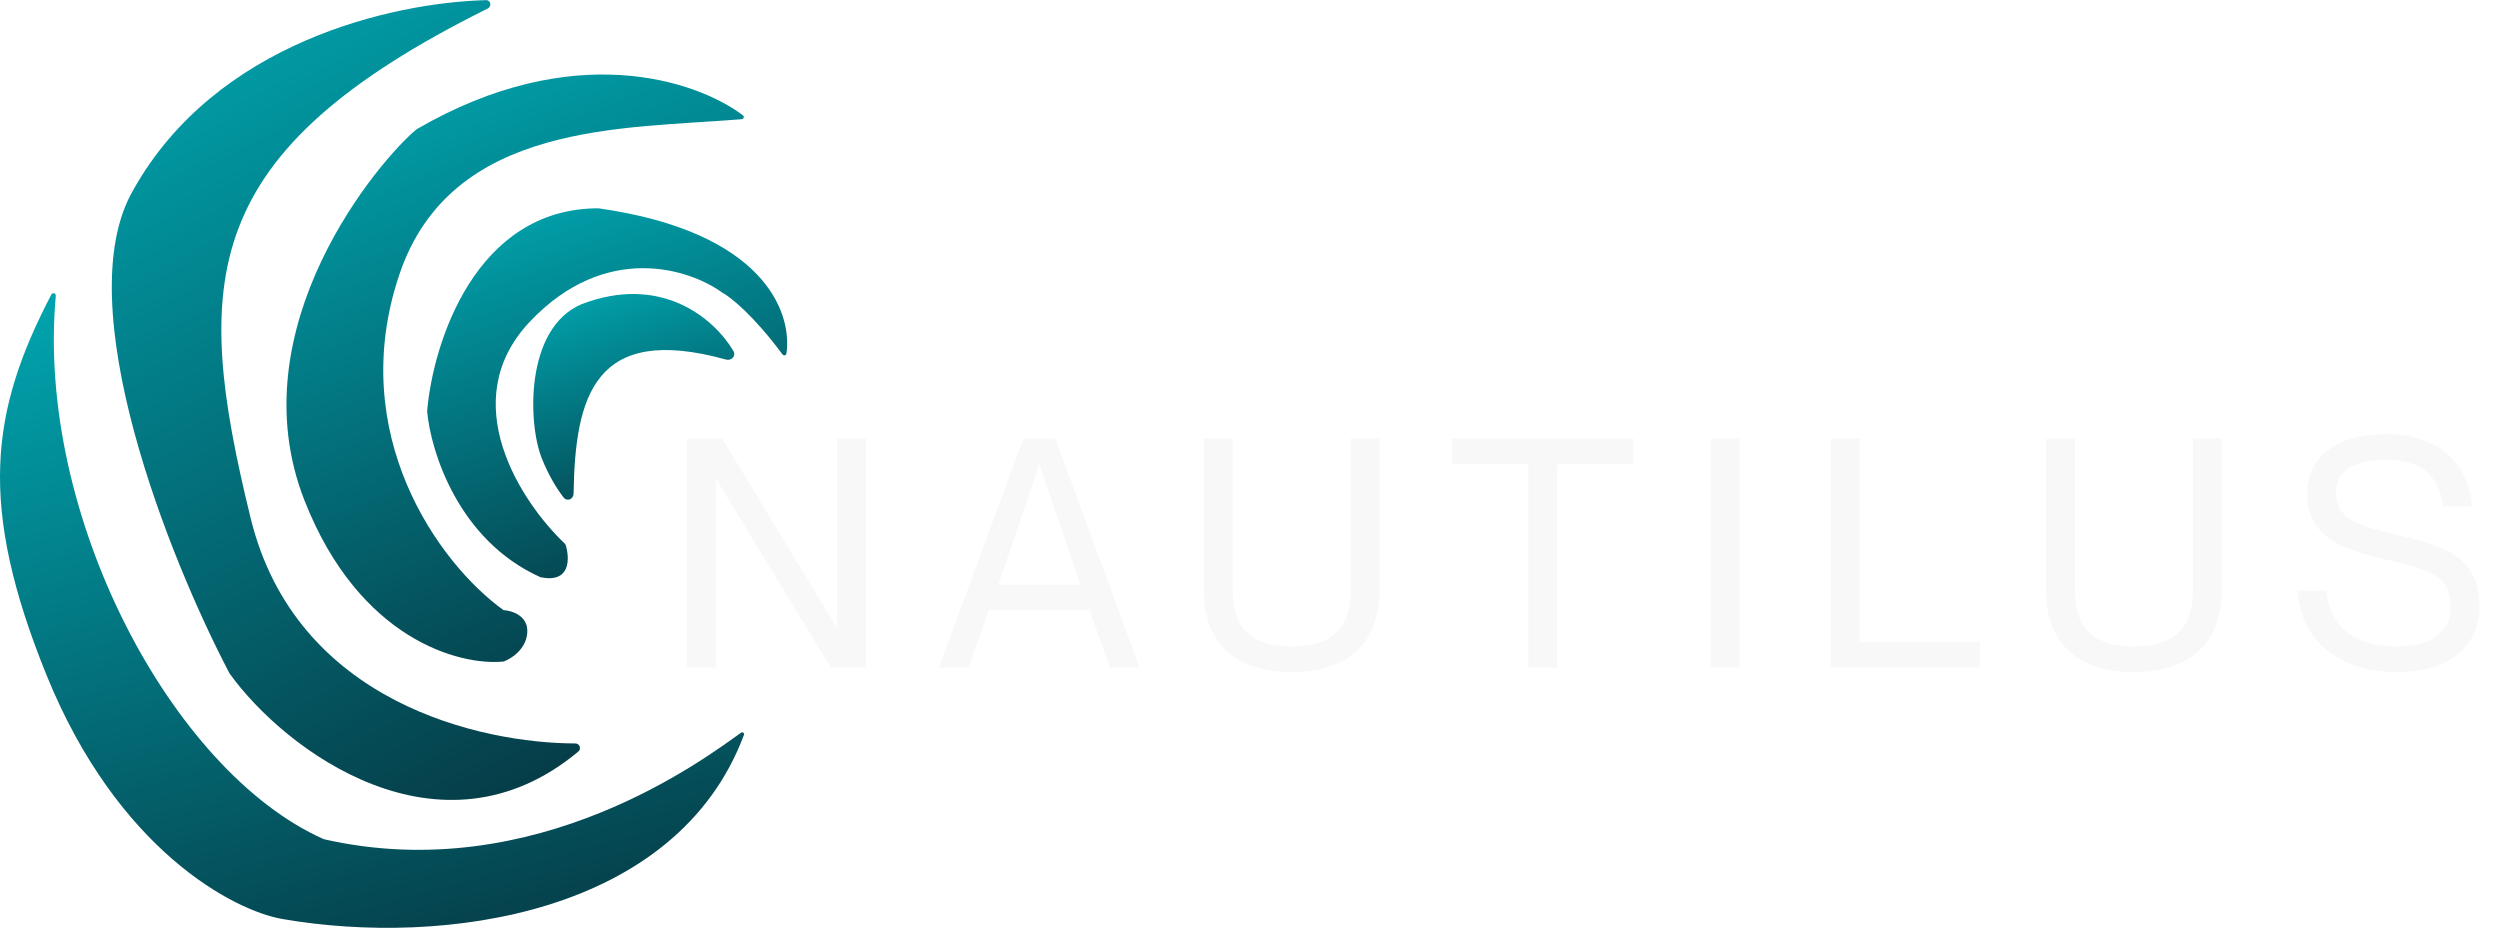
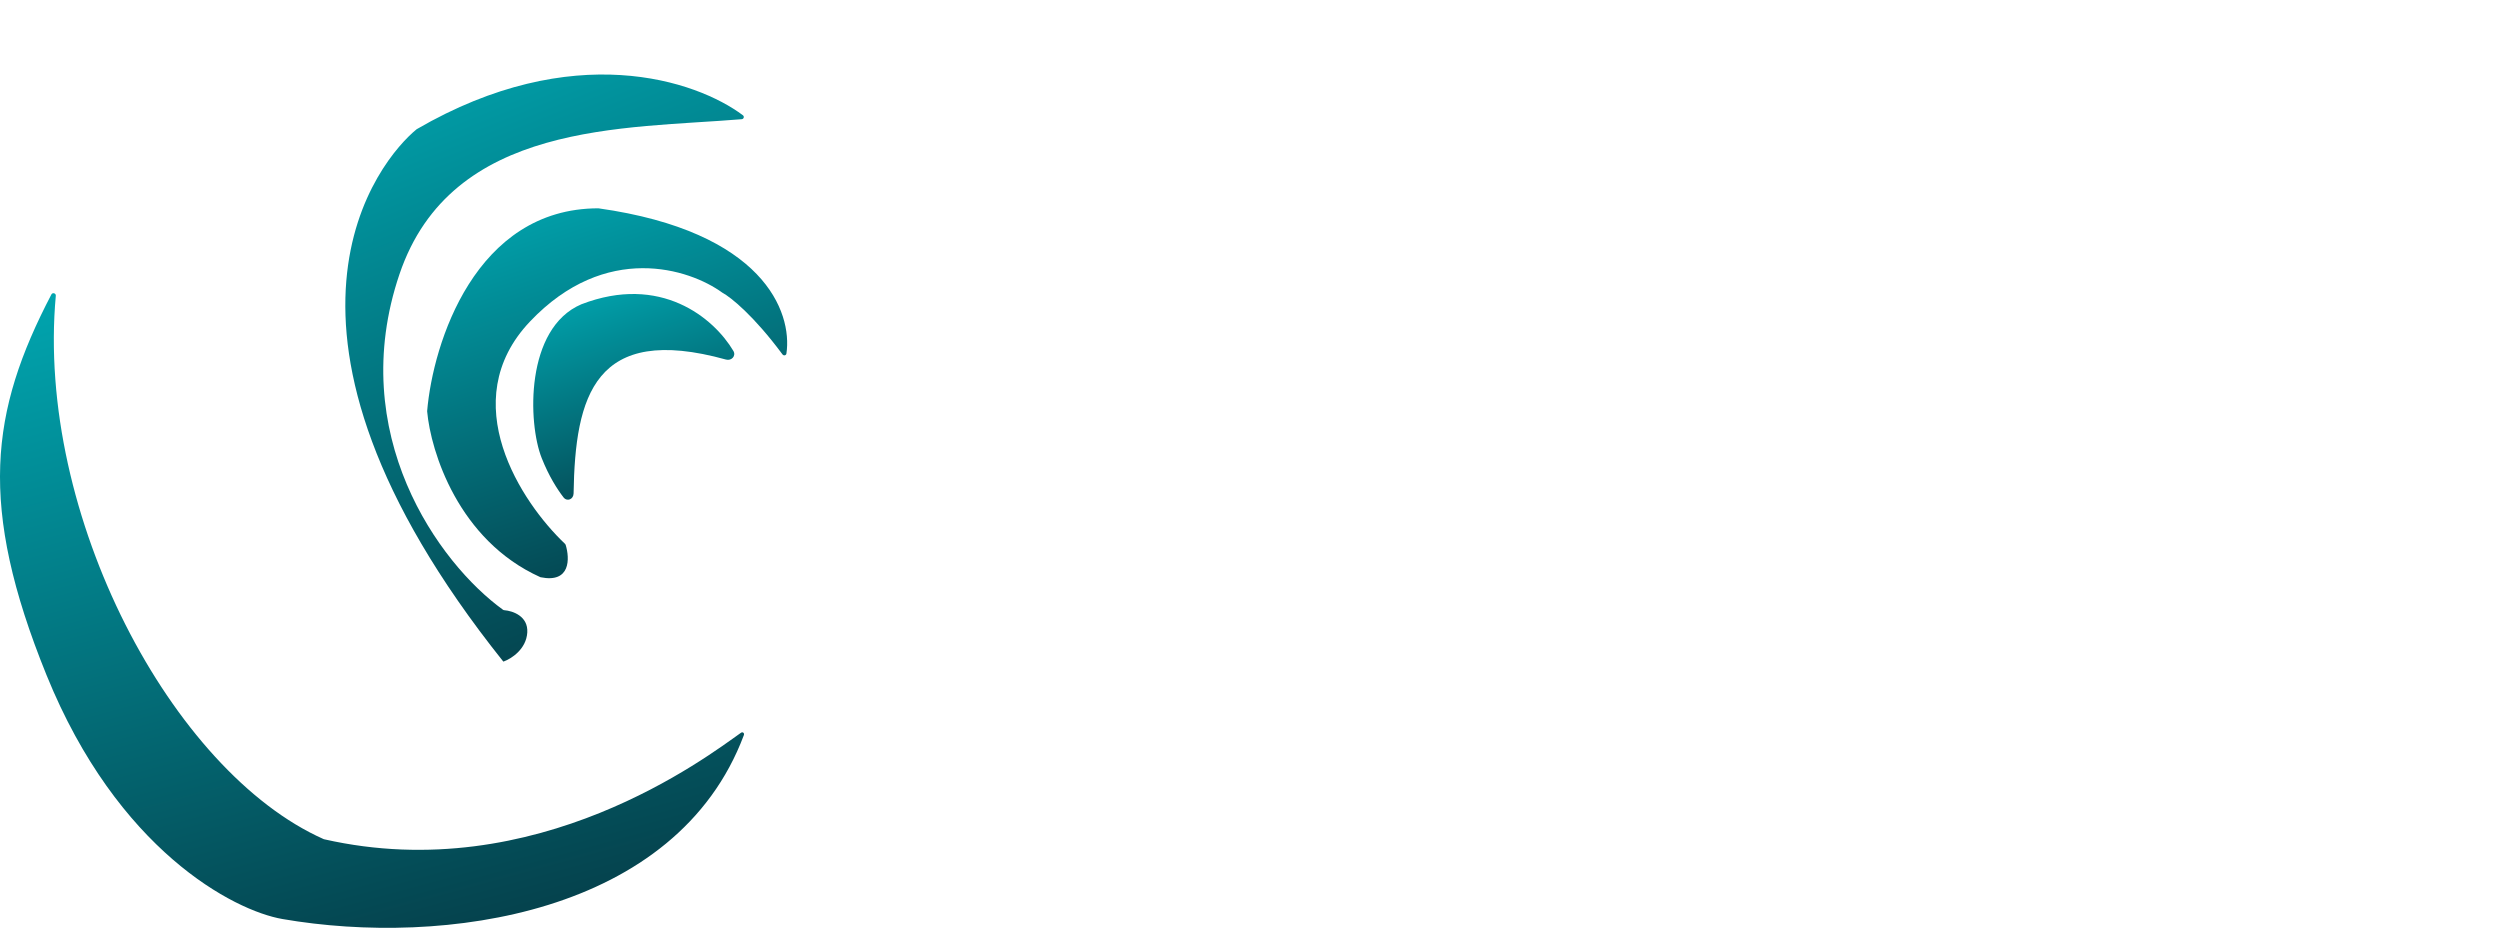
<svg xmlns="http://www.w3.org/2000/svg" width="182" height="68" viewBox="0 0 182 68" fill="none">
  <g filter="url(#filter0_b_1578_135)">
-     <path d="M30.34 9.403C41.697 2.803 50.677 5.841 54.082 8.39C54.203 8.48 54.149 8.665 53.999 8.678C45.464 9.389 32.858 8.82 29.082 19.961C25.145 31.576 31.931 41.004 36.62 44.391C36.646 44.41 36.676 44.419 36.708 44.422C37.328 44.471 38.46 44.854 38.386 46.049C38.31 47.263 37.227 47.952 36.678 48.153C36.665 48.157 36.653 48.16 36.64 48.161C33.464 48.471 26.158 46.566 22.176 36.458C17.195 23.812 27.714 11.549 30.32 9.418C30.326 9.412 30.333 9.408 30.34 9.403Z" fill="url(#paint0_linear_1578_135)" />
-     <path d="M9.707 13.822C15.72 3.084 28.545 0.193 35.378 0.01C35.73 0 35.819 0.465 35.503 0.622C14.39 11.11 14.009 20.392 18.243 37.705C21.541 51.19 35.078 54.111 41.885 54.123C42.198 54.123 42.343 54.514 42.102 54.714C32.064 63.075 20.74 54.647 16.709 49.023C12.361 40.742 4.873 22.109 9.707 13.822Z" fill="url(#paint1_linear_1578_135)" />
+     <path d="M30.34 9.403C41.697 2.803 50.677 5.841 54.082 8.39C54.203 8.48 54.149 8.665 53.999 8.678C45.464 9.389 32.858 8.82 29.082 19.961C25.145 31.576 31.931 41.004 36.62 44.391C36.646 44.41 36.676 44.419 36.708 44.422C37.328 44.471 38.46 44.854 38.386 46.049C38.31 47.263 37.227 47.952 36.678 48.153C36.665 48.157 36.653 48.16 36.64 48.161C17.195 23.812 27.714 11.549 30.32 9.418C30.326 9.412 30.333 9.408 30.34 9.403Z" fill="url(#paint0_linear_1578_135)" />
    <path d="M3.388 49.148C-1.622 36.796 -0.712 29.96 3.741 21.435C3.827 21.271 4.08 21.347 4.063 21.532C2.602 37.501 12.525 56.184 23.56 61.087C23.57 61.092 23.58 61.095 23.59 61.097C39.065 64.614 51.519 55.058 53.945 53.344C54.07 53.256 54.207 53.372 54.154 53.515C49.25 66.597 32.289 68.93 20.572 66.907C16.995 66.289 8.55 61.873 3.388 49.148Z" fill="url(#paint2_linear_1578_135)" />
    <path d="M43.565 15.165C55.576 16.86 57.697 22.7 57.252 25.738C57.231 25.88 57.052 25.917 56.966 25.801C54.856 22.955 53.187 21.628 52.591 21.309C52.584 21.305 52.578 21.301 52.571 21.296C50.198 19.572 44.094 17.59 38.577 23.414C33.07 29.226 37.97 36.602 41.136 39.594C41.157 39.614 41.171 39.637 41.18 39.664C41.487 40.662 41.539 42.465 39.363 42.025C39.351 42.022 39.339 42.018 39.327 42.013C33.365 39.327 31.358 32.863 31.097 29.95C31.096 29.94 31.096 29.931 31.097 29.922C31.517 24.994 34.596 15.165 43.565 15.165Z" fill="url(#paint3_linear_1578_135)" />
    <path d="M42.324 22.151C48.087 19.929 51.959 23.136 53.39 25.548C53.603 25.908 53.256 26.288 52.852 26.176C43.282 23.527 41.871 28.833 41.757 35.922C41.75 36.352 41.283 36.546 41.02 36.204C40.564 35.61 39.964 34.676 39.437 33.351C38.417 30.787 38.231 23.894 42.324 22.151Z" fill="url(#paint4_linear_1578_135)" />
  </g>
-   <path d="M50.015 48.6V31.932H52.579L60.902 45.663H60.948V31.932H63.046V48.6H60.482L52.16 34.916H52.113V48.6H50.015ZM79.326 44.427H71.983L70.515 48.6H68.347L74.501 31.932H76.832L82.963 48.6H80.795L79.326 44.427ZM72.683 42.562H78.65L75.69 33.867H75.643L72.683 42.562ZM100.419 43.052C100.419 46.456 98.484 48.927 94.032 48.927C89.579 48.927 87.644 46.456 87.644 43.052V31.932H89.743V43.052C89.743 45.756 91.141 47.062 94.032 47.062C96.923 47.062 98.321 45.756 98.321 43.052V31.932H100.419V43.052ZM111.264 48.6V33.797H105.716V31.932H118.91V33.797H113.362V48.6H111.264ZM124.537 31.932H126.635V48.6H124.537V31.932ZM133.291 31.932H135.389V46.735H144.131V48.6H133.291V31.932ZM161.736 43.052C161.736 46.456 159.801 48.927 155.349 48.927C150.896 48.927 148.961 46.456 148.961 43.052V31.932H151.059V43.052C151.059 45.756 152.458 47.062 155.349 47.062C158.239 47.062 159.638 45.756 159.638 43.052V31.932H161.736V43.052ZM174.3 38.879C178.054 39.812 180.501 40.441 180.501 44.241C180.501 46.665 178.706 48.927 174.487 48.927C170.547 48.927 167.493 46.828 167.26 43.005H169.358C169.591 45.29 170.99 47.062 174.487 47.062C177.378 47.062 178.403 45.733 178.403 44.241C178.403 41.956 177.168 41.537 173.438 40.674C170.943 40.091 167.96 39.229 167.96 35.989C167.96 33.354 169.988 31.606 173.671 31.606C177.214 31.606 179.685 33.424 179.965 36.874H177.867C177.564 34.636 176.305 33.471 173.671 33.471C171.316 33.471 170.058 34.38 170.058 35.755C170.058 37.97 171.853 38.273 174.3 38.879Z" fill="#F8F8F8" />
  <defs>
    <filter id="filter0_b_1578_135" x="-0.673" y="-0.663" width="58.651" height="68.882" filterUnits="userSpaceOnUse" color-interpolation-filters="sRGB">
      <feGaussianBlur stdDeviation="0.336" />
    </filter>
    <linearGradient id="paint0_linear_1578_135" x1="45.478" y1="49.422" x2="26.369" y2="1.968" gradientUnits="userSpaceOnUse">
      <stop stop-color="#053D48" />
      <stop offset="1" stop-color="#00AAB4" />
    </linearGradient>
    <linearGradient id="paint1_linear_1578_135" x1="33.577" y1="59.909" x2="2.48" y2="1.321" gradientUnits="userSpaceOnUse">
      <stop stop-color="#053D48" />
      <stop offset="1" stop-color="#00AAB4" />
    </linearGradient>
    <linearGradient id="paint2_linear_1578_135" x1="39.855" y1="68.895" x2="24.504" y2="12.618" gradientUnits="userSpaceOnUse">
      <stop stop-color="#053D48" />
      <stop offset="1" stop-color="#00AAB4" />
    </linearGradient>
    <linearGradient id="paint3_linear_1578_135" x1="50.333" y1="42.867" x2="40.138" y2="11.452" gradientUnits="userSpaceOnUse">
      <stop stop-color="#053D48" />
      <stop offset="1" stop-color="#00AAB4" />
    </linearGradient>
    <linearGradient id="paint4_linear_1578_135" x1="49.84" y1="37.466" x2="43.87" y2="19.293" gradientUnits="userSpaceOnUse">
      <stop stop-color="#053D48" />
      <stop offset="1" stop-color="#00AAB4" />
    </linearGradient>
  </defs>
</svg>